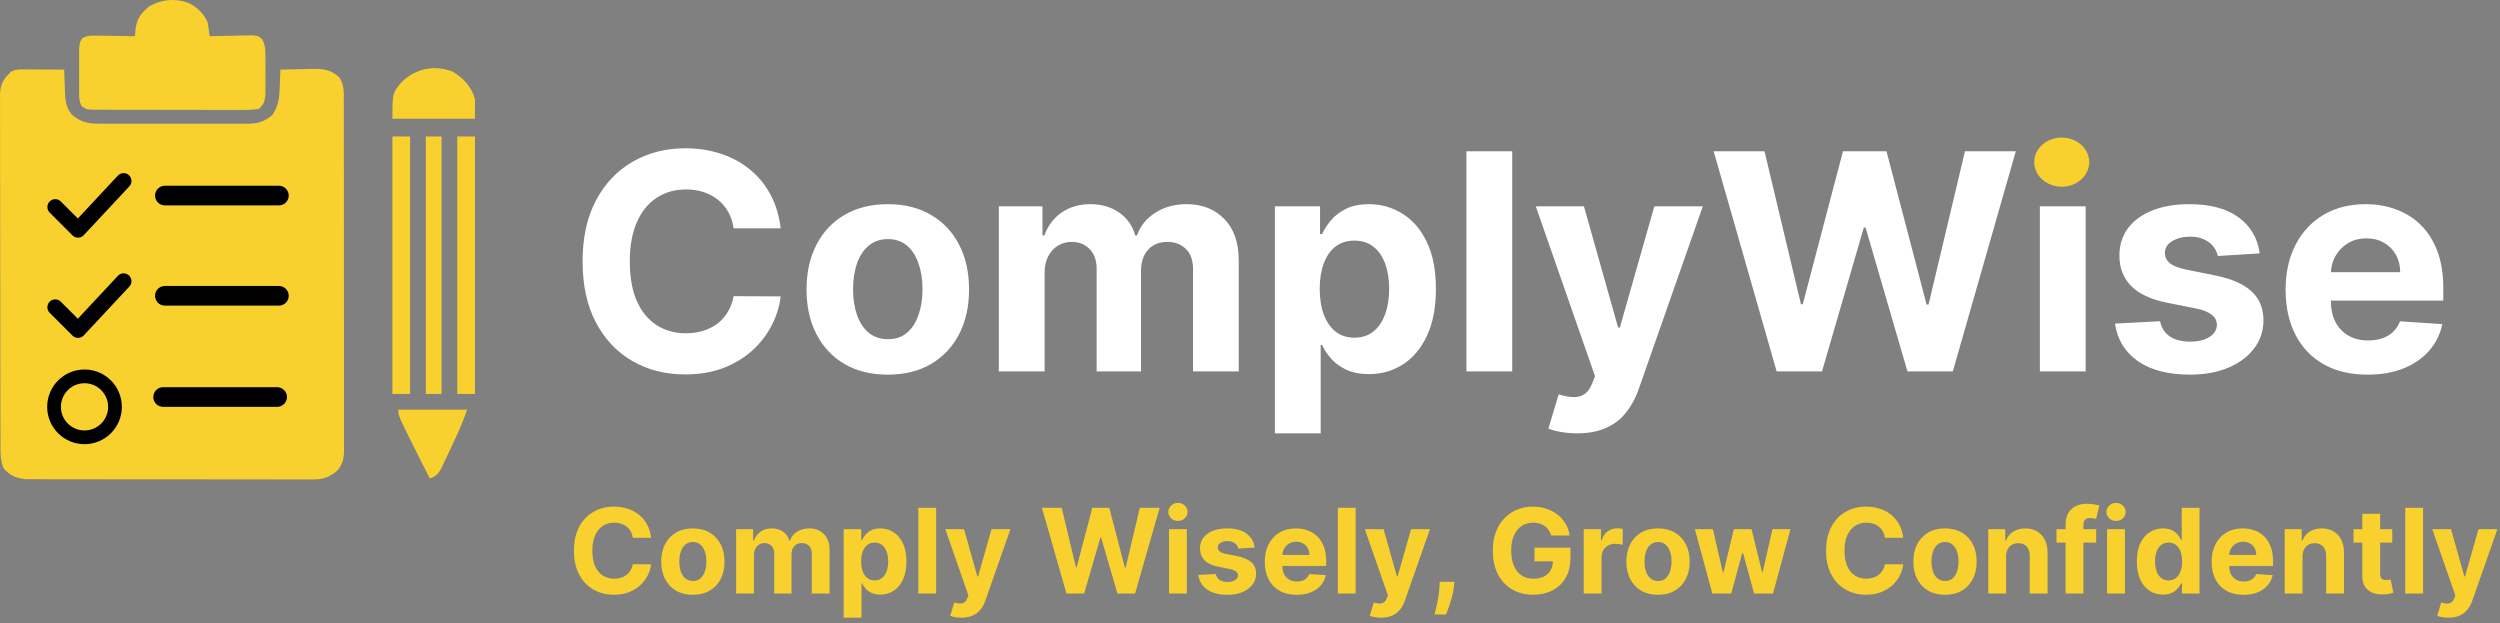
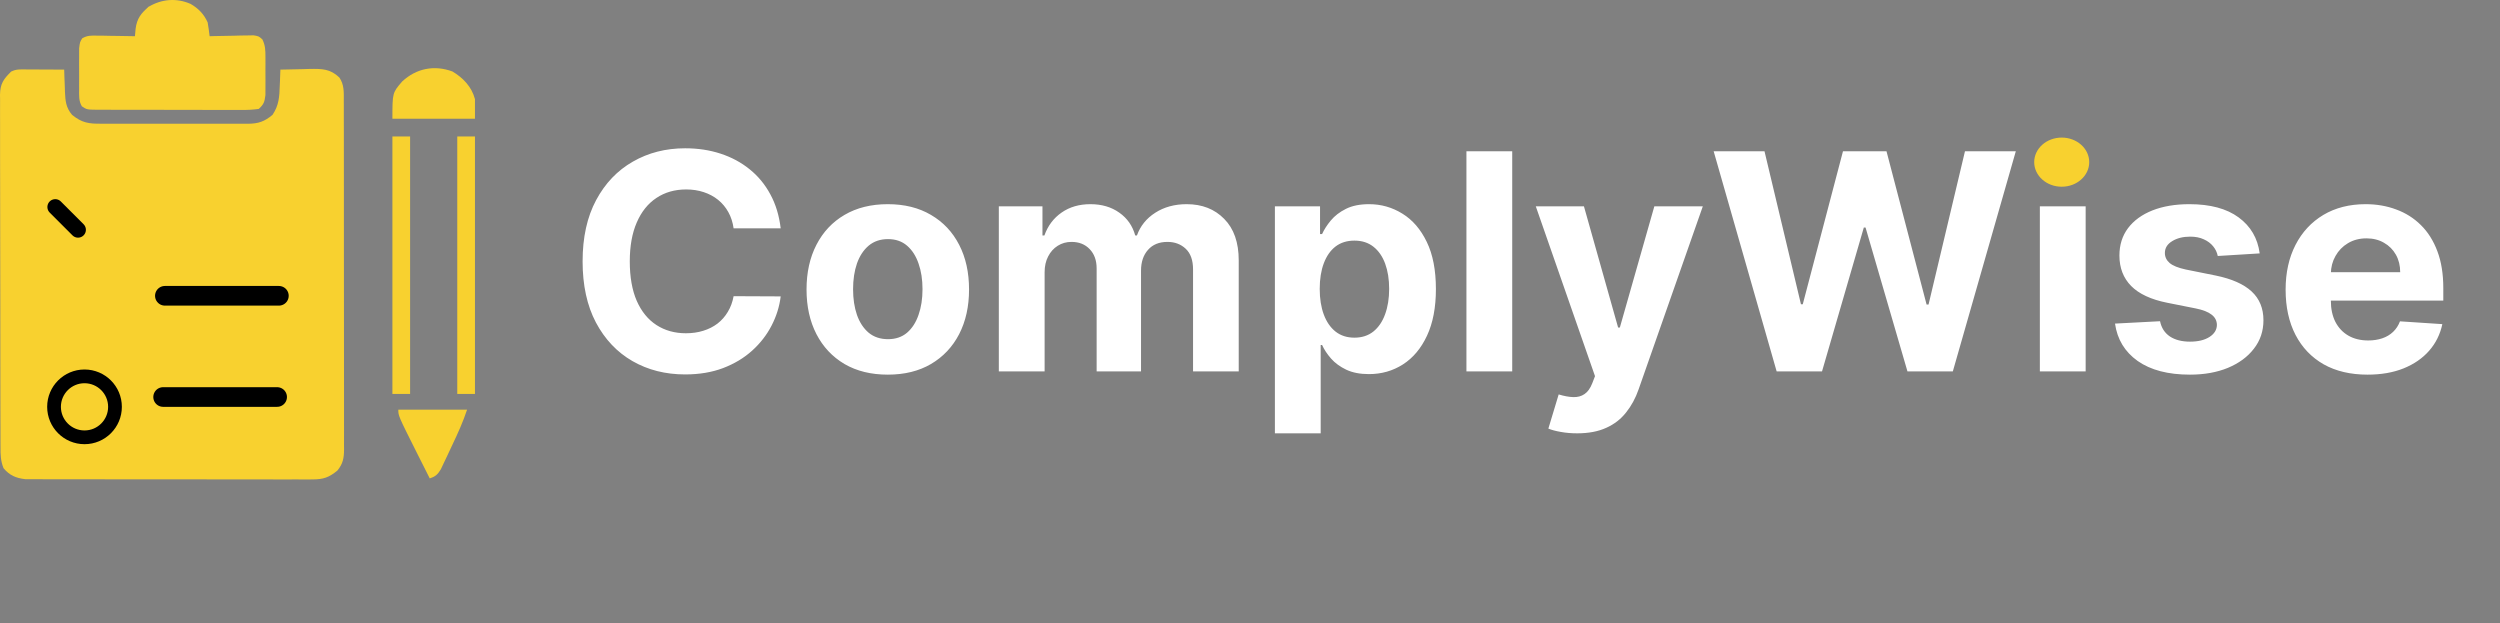
<svg xmlns="http://www.w3.org/2000/svg" width="1272" height="317" viewBox="0 0 1272 317" fill="none">
  <rect x="0" y="0" width="1272" height="317" fill="#808080" stroke="none" />
  <path d="M13.323 35.328C14.445 35.331 15.566 35.334 16.722 35.338C17.898 35.346 19.073 35.355 20.284 35.363C21.468 35.368 22.651 35.372 23.87 35.377C26.8 35.389 29.73 35.405 32.659 35.426C32.715 37.288 32.715 37.288 32.773 39.187C32.838 40.829 32.905 42.471 32.972 44.113C33.006 45.338 33.006 45.338 33.04 46.588C33.249 51.283 33.514 54.704 36.659 58.426C41.683 62.55 45.285 63.005 51.507 62.943C52.376 62.95 53.245 62.957 54.141 62.964C57.001 62.982 59.861 62.97 62.722 62.957C64.717 62.959 66.712 62.963 68.707 62.968C72.883 62.974 77.058 62.966 81.235 62.947C86.581 62.924 91.927 62.937 97.274 62.961C101.392 62.976 105.509 62.971 109.627 62.961C111.599 62.958 113.57 62.962 115.541 62.971C118.298 62.981 121.054 62.965 123.812 62.943C124.622 62.951 125.433 62.959 126.268 62.968C131.509 62.89 134.501 61.893 138.659 58.426C141.919 53.63 142.18 49.165 142.347 43.551C142.381 42.767 142.415 41.983 142.45 41.176C142.532 39.259 142.597 37.343 142.659 35.426C146.534 35.309 150.408 35.238 154.284 35.176C155.926 35.125 155.926 35.125 157.601 35.074C163.905 34.998 167.981 34.981 172.659 39.426C175.152 43.082 174.942 46.859 174.92 51.124C174.924 51.904 174.928 52.684 174.932 53.487C174.942 56.103 174.938 58.718 174.934 61.334C174.938 63.208 174.944 65.082 174.95 66.956C174.963 72.049 174.964 77.142 174.961 82.235C174.96 86.485 174.965 90.734 174.97 94.984C174.981 105.008 174.981 115.032 174.975 125.057C174.969 135.403 174.981 145.749 175.003 156.095C175.02 164.974 175.026 173.853 175.023 182.733C175.021 188.037 175.024 193.342 175.038 198.647C175.05 203.635 175.048 208.623 175.035 213.611C175.033 215.442 175.036 217.273 175.044 219.105C175.054 221.603 175.046 224.101 175.034 226.6C175.041 227.326 175.048 228.052 175.056 228.8C175.009 233.206 174.469 235.995 171.659 239.426C167.41 242.919 164.519 243.926 159.056 243.927C157.744 243.937 156.432 243.946 155.08 243.957C153.637 243.947 152.195 243.937 150.753 243.927C149.225 243.931 147.697 243.937 146.169 243.944C142.028 243.958 137.888 243.946 133.748 243.93C129.41 243.916 125.073 243.923 120.736 243.926C113.452 243.929 106.169 243.915 98.886 243.892C90.471 243.866 82.056 243.864 73.641 243.876C65.539 243.886 57.437 243.88 49.335 243.866C45.891 243.86 42.446 243.86 39.001 243.865C34.943 243.87 30.885 243.86 26.827 243.838C25.339 243.833 23.852 243.832 22.364 243.837C20.331 243.843 18.297 243.829 16.263 243.813C15.126 243.811 13.989 243.808 12.817 243.806C8.098 243.238 4.9 241.897 1.809 238.231C0.334 234.632 0.237 231.365 0.265 227.538C0.259 226.75 0.253 225.961 0.247 225.149C0.23 222.512 0.235 219.874 0.239 217.236C0.232 215.344 0.224 213.451 0.214 211.559C0.192 206.421 0.189 201.282 0.191 196.144C0.191 191.855 0.182 187.565 0.174 183.276C0.155 173.157 0.152 163.038 0.158 152.919C0.165 142.479 0.142 132.04 0.105 121.6C0.074 112.636 0.063 103.673 0.067 94.71C0.069 89.357 0.064 84.003 0.039 78.65C0.017 73.616 0.019 68.582 0.039 63.548C0.042 61.701 0.037 59.854 0.023 58.007C0.005 55.484 0.018 52.963 0.038 50.441C0.025 49.71 0.013 48.98 0 48.228C0.098 42.567 1.789 40.259 5.659 36.426C8.321 35.095 10.347 35.313 13.323 35.328Z" fill="#F8D12F" />
  <path d="M96.972 1.988C100.934 4.266 103.814 7.221 105.659 11.426C106.051 13.75 106.394 16.084 106.659 18.426C107.401 18.405 108.143 18.384 108.907 18.362C112.262 18.279 115.616 18.227 118.972 18.176C120.139 18.142 121.306 18.109 122.509 18.074C124.186 18.055 124.186 18.055 125.898 18.035C126.929 18.014 127.961 17.993 129.024 17.971C131.659 18.426 131.659 18.426 133.495 20.038C135.02 23.164 135.048 25.544 135.058 29.019C135.062 30.297 135.066 31.574 135.07 32.891C135.063 33.553 135.057 34.215 135.05 34.898C135.034 36.919 135.05 38.939 135.07 40.961C135.066 42.238 135.062 43.516 135.058 44.832C135.054 46 135.051 47.169 135.048 48.373C134.6 51.892 134.259 53.032 131.659 55.426C128.744 55.822 126.205 55.962 123.288 55.927C122.434 55.933 121.58 55.938 120.701 55.944C117.874 55.956 115.048 55.94 112.222 55.922C110.26 55.922 108.299 55.923 106.337 55.926C102.225 55.928 98.113 55.915 94 55.892C88.724 55.864 83.448 55.867 78.172 55.879C74.121 55.886 70.07 55.878 66.019 55.866C64.073 55.861 62.128 55.861 60.182 55.865C57.465 55.868 54.748 55.852 52.031 55.83C50.819 55.836 50.819 55.836 49.584 55.843C44.179 55.771 44.179 55.771 41.66 54.096C39.994 51.315 40.27 48.656 40.261 45.457C40.258 44.78 40.255 44.103 40.252 43.406C40.25 41.977 40.256 40.548 40.268 39.12C40.284 36.933 40.268 34.749 40.249 32.562C40.251 31.173 40.255 29.784 40.261 28.394C40.264 27.13 40.268 25.866 40.271 24.564C40.659 21.426 40.659 21.426 41.824 19.508C44.43 17.971 46.408 18.087 49.421 18.133C50.539 18.142 51.658 18.152 52.81 18.162C54.561 18.2 54.561 18.2 56.347 18.238C57.526 18.252 58.705 18.265 59.919 18.279C62.833 18.314 65.746 18.364 68.659 18.426C68.826 16.564 68.826 16.564 68.995 14.664C69.653 9.465 71.713 6.801 75.659 3.426C82.298 -0.532 89.856 -1.127 96.972 1.988Z" fill="#F8D12F" />
  <path d="M232.659 69.426C235.629 69.426 238.599 69.426 241.659 69.426C241.659 112.656 241.659 155.886 241.659 200.426C238.689 200.426 235.719 200.426 232.659 200.426C232.659 157.196 232.659 113.966 232.659 69.426Z" fill="#F8D12F" />
  <path d="M199.659 69.426C202.629 69.426 205.599 69.426 208.659 69.426C208.659 112.656 208.659 155.886 208.659 200.426C205.689 200.426 202.719 200.426 199.659 200.426C199.659 157.196 199.659 113.966 199.659 69.426Z" fill="#F8D12F" />
-   <path d="M216.659 69.426C219.299 69.426 221.939 69.426 224.659 69.426C224.659 112.656 224.659 155.886 224.659 200.426C222.019 200.426 219.379 200.426 216.659 200.426C216.659 157.196 216.659 113.966 216.659 69.426Z" fill="#F8D12F" />
  <path d="M230.214 36.371C235.692 39.658 239.987 44.154 241.659 50.426C241.659 53.726 241.659 57.026 241.659 60.426C227.799 60.426 213.939 60.426 199.659 60.426C199.659 47.204 199.659 47.204 204.659 41.426C211.763 34.842 220.889 32.92 230.214 36.371Z" fill="#F8D12F" />
  <path d="M202.659 208.426C214.209 208.426 225.759 208.426 237.659 208.426C235.583 214.655 232.998 220.389 230.174 226.304C229.283 228.179 228.409 230.062 227.534 231.945C226.97 233.13 226.405 234.314 225.823 235.535C225.313 236.617 224.802 237.7 224.275 238.815C222.595 241.53 221.624 242.386 218.659 243.426C216.927 239.99 215.199 236.552 213.472 233.113C212.989 232.156 212.506 231.199 212.009 230.213C202.659 211.576 202.659 211.576 202.659 208.426Z" fill="#F8D12F" />
  <path d="M75.659 3.426C77.309 3.756 78.959 4.086 80.659 4.426C80.659 5.086 80.659 5.746 80.659 6.426C77.689 7.086 74.719 7.746 71.659 8.426C72.979 6.776 74.299 5.126 75.659 3.426Z" fill="#F8D12F" />
-   <path d="M28.109 105.328L39.703 116.922L62.891 92.078" stroke="black" stroke-width="8" stroke-linecap="round" stroke-linejoin="round" />
-   <line x1="83.891" y1="99.5" x2="141.891" y2="99.5" stroke="black" stroke-width="10" stroke-linecap="round" />
-   <path d="M28.109 156.328L39.703 167.922L62.891 143.078" stroke="black" stroke-width="8" stroke-linecap="round" stroke-linejoin="round" />
+   <path d="M28.109 105.328L39.703 116.922" stroke="black" stroke-width="8" stroke-linecap="round" stroke-linejoin="round" />
  <line x1="83.891" y1="150.5" x2="141.891" y2="150.5" stroke="black" stroke-width="10" stroke-linecap="round" />
  <path d="M62 207C62 217.493 53.493 226 43 226C32.507 226 24 217.493 24 207C24 196.507 32.507 188 43 188C53.493 188 62 196.507 62 207ZM30.988 207C30.988 213.634 36.366 219.012 43 219.012C49.634 219.012 55.012 213.634 55.012 207C55.012 200.366 49.634 194.988 43 194.988C36.366 194.988 30.988 200.366 30.988 207Z" fill="black" />
  <line x1="83" y1="202" x2="141" y2="202" stroke="black" stroke-width="10" stroke-linecap="round" />
  <path d="M397.214 116.189H373.261C372.823 113.09 371.93 110.338 370.581 107.931C369.232 105.489 367.501 103.411 365.386 101.697C363.271 99.984 360.829 98.671 358.058 97.76C355.323 96.848 352.352 96.392 349.144 96.392C343.347 96.392 338.297 97.832 333.995 100.713C329.693 103.556 326.357 107.713 323.988 113.181C321.618 118.614 320.433 125.213 320.433 132.978C320.433 140.963 321.618 147.671 323.988 153.103C326.394 158.536 329.748 162.637 334.05 165.408C338.352 168.179 343.329 169.564 348.98 169.564C352.152 169.564 355.087 169.145 357.784 168.306C360.519 167.468 362.943 166.246 365.058 164.642C367.172 163.002 368.922 161.015 370.308 158.681C371.73 156.348 372.714 153.687 373.261 150.697L397.214 150.806C396.594 155.947 395.045 160.905 392.566 165.681C390.123 170.421 386.823 174.668 382.667 178.424C378.547 182.142 373.626 185.095 367.902 187.283C362.214 189.434 355.779 190.51 348.597 190.51C338.607 190.51 329.675 188.249 321.8 183.728C313.962 179.207 307.764 172.663 303.206 164.095C298.685 155.528 296.425 145.155 296.425 132.978C296.425 120.765 298.722 110.374 303.316 101.806C307.909 93.239 314.144 86.713 322.019 82.228C329.894 77.707 338.753 75.447 348.597 75.447C355.087 75.447 361.102 76.359 366.644 78.181C372.222 80.004 377.162 82.666 381.464 86.166C385.766 89.629 389.266 93.877 391.964 98.908C394.698 103.939 396.448 109.7 397.214 116.189ZM451.71 190.619C443.215 190.619 435.869 188.814 429.671 185.205C423.51 181.559 418.752 176.491 415.398 170.002C412.044 163.476 410.366 155.911 410.366 147.306C410.366 138.629 412.044 131.046 415.398 124.556C418.752 118.03 423.51 112.963 429.671 109.353C435.869 105.707 443.215 103.885 451.71 103.885C460.205 103.885 467.533 105.707 473.695 109.353C479.892 112.963 484.669 118.03 488.023 124.556C491.377 131.046 493.054 138.629 493.054 147.306C493.054 155.911 491.377 163.476 488.023 170.002C484.669 176.491 479.892 181.559 473.695 185.205C467.533 188.814 460.205 190.619 451.71 190.619ZM451.82 172.572C455.684 172.572 458.911 171.478 461.499 169.291C464.088 167.067 466.038 164.041 467.351 160.213C468.7 156.385 469.374 152.028 469.374 147.142C469.374 142.257 468.7 137.9 467.351 134.072C466.038 130.244 464.088 127.218 461.499 124.994C458.911 122.77 455.684 121.658 451.82 121.658C447.919 121.658 444.637 122.77 441.976 124.994C439.351 127.218 437.364 130.244 436.015 134.072C434.702 137.9 434.046 142.257 434.046 147.142C434.046 152.028 434.702 156.385 436.015 160.213C437.364 164.041 439.351 167.067 441.976 169.291C444.637 171.478 447.919 172.572 451.82 172.572ZM508.202 188.978V104.978H530.406V119.799H531.39C533.14 114.877 536.057 110.994 540.14 108.15C544.223 105.306 549.109 103.885 554.796 103.885C560.557 103.885 565.46 105.325 569.507 108.205C573.554 111.049 576.252 114.913 577.601 119.799H578.476C580.189 114.986 583.288 111.14 587.773 108.26C592.294 105.343 597.635 103.885 603.796 103.885C611.635 103.885 617.997 106.382 622.882 111.377C627.804 116.335 630.265 123.371 630.265 132.486V188.978H607.023V137.08C607.023 132.413 605.783 128.913 603.304 126.58C600.825 124.247 597.726 123.08 594.007 123.08C589.778 123.08 586.478 124.429 584.109 127.127C581.739 129.788 580.554 133.306 580.554 137.681V188.978H557.968V136.588C557.968 132.468 556.783 129.187 554.413 126.744C552.08 124.301 548.999 123.08 545.171 123.08C542.583 123.08 540.249 123.736 538.171 125.049C536.129 126.325 534.507 128.129 533.304 130.463C532.101 132.76 531.499 135.457 531.499 138.556V188.978H508.202ZM648.667 220.478V104.978H671.636V119.088H672.675C673.696 116.827 675.172 114.53 677.105 112.197C679.073 109.827 681.626 107.858 684.761 106.291C687.933 104.687 691.87 103.885 696.573 103.885C702.698 103.885 708.35 105.489 713.527 108.697C718.704 111.869 722.842 116.663 725.941 123.08C729.04 129.46 730.589 137.463 730.589 147.088C730.589 156.457 729.076 164.369 726.05 170.822C723.06 177.239 718.977 182.106 713.8 185.424C708.659 188.705 702.899 190.345 696.519 190.345C691.998 190.345 688.152 189.598 684.98 188.103C681.844 186.608 679.274 184.731 677.269 182.47C675.264 180.174 673.732 177.858 672.675 175.525H671.964V220.478H648.667ZM671.472 146.978C671.472 151.973 672.165 156.33 673.55 160.049C674.935 163.767 676.941 166.666 679.566 168.744C682.191 170.786 685.381 171.806 689.136 171.806C692.928 171.806 696.136 170.767 698.761 168.689C701.386 166.575 703.373 163.658 704.722 159.939C706.107 156.184 706.8 151.864 706.8 146.978C706.8 142.129 706.126 137.864 704.777 134.181C703.428 130.499 701.441 127.619 698.816 125.541C696.191 123.463 692.964 122.424 689.136 122.424C685.344 122.424 682.136 123.426 679.511 125.431C676.922 127.437 674.935 130.28 673.55 133.963C672.165 137.645 671.472 141.983 671.472 146.978ZM769.417 76.978V188.978H746.12V76.978H769.417ZM802.462 220.478C799.509 220.478 796.738 220.241 794.15 219.767C791.598 219.33 789.483 218.765 787.806 218.072L793.056 200.681C795.79 201.52 798.251 201.976 800.439 202.049C802.663 202.122 804.577 201.611 806.181 200.517C807.822 199.424 809.152 197.564 810.173 194.939L811.54 191.385L781.407 104.978H805.907L823.298 166.666H824.173L841.728 104.978H866.392L833.743 198.056C832.176 202.577 830.043 206.515 827.345 209.869C824.684 213.26 821.311 215.866 817.228 217.689C813.144 219.549 808.223 220.478 802.462 220.478ZM903.962 188.978L871.915 76.978H897.782L916.322 154.799H917.251L937.704 76.978H959.853L980.251 154.963H981.236L999.775 76.978H1025.64L993.595 188.978H970.517L949.189 115.752H948.314L927.04 188.978H903.962ZM1037.88 188.978V104.978H1061.18V188.978H1037.88ZM1049.58 94.15C1046.12 94.15 1043.15 93.002 1040.67 90.705C1038.22 88.371 1037 85.582 1037 82.338C1037 79.129 1038.22 76.377 1040.67 74.08C1043.15 71.746 1046.12 70.58 1049.58 70.58C1053.04 70.58 1056 71.746 1058.44 74.08C1060.92 76.377 1062.16 79.129 1062.16 82.338C1062.16 85.582 1060.92 88.371 1058.44 90.705C1056 93.002 1053.04 94.15 1049.58 94.15ZM1149.73 128.931L1128.4 130.244C1128.04 128.421 1127.25 126.78 1126.05 125.322C1124.84 123.827 1123.26 122.642 1121.29 121.767C1119.36 120.856 1117.04 120.4 1114.34 120.4C1110.74 120.4 1107.69 121.166 1105.21 122.697C1102.73 124.192 1101.49 126.197 1101.49 128.713C1101.49 130.718 1102.3 132.413 1103.9 133.799C1105.5 135.184 1108.26 136.296 1112.16 137.135L1127.36 140.197C1135.53 141.874 1141.62 144.572 1145.63 148.291C1149.64 152.01 1151.64 156.895 1151.64 162.947C1151.64 168.452 1150.02 173.283 1146.77 177.439C1143.57 181.595 1139.15 184.84 1133.54 187.174C1127.96 189.47 1121.53 190.619 1114.24 190.619C1103.12 190.619 1094.26 188.304 1087.66 183.674C1081.09 179.007 1077.25 172.663 1076.12 164.642L1099.03 163.439C1099.73 166.83 1101.4 169.418 1104.06 171.205C1106.73 172.955 1110.13 173.83 1114.29 173.83C1118.37 173.83 1121.65 173.046 1124.13 171.478C1126.65 169.874 1127.93 167.814 1127.96 165.299C1127.93 163.184 1127.03 161.452 1125.28 160.103C1123.53 158.718 1120.83 157.661 1117.19 156.931L1102.64 154.033C1094.44 152.392 1088.33 149.549 1084.32 145.502C1080.35 141.455 1078.36 136.296 1078.36 130.025C1078.36 124.629 1079.82 119.981 1082.74 116.08C1085.69 112.179 1089.83 109.171 1095.15 107.056C1100.51 104.942 1106.78 103.885 1113.96 103.885C1124.57 103.885 1132.92 106.127 1139.01 110.611C1145.13 115.095 1148.71 121.202 1149.73 128.931ZM1204.59 190.619C1195.95 190.619 1188.51 188.869 1182.28 185.369C1176.08 181.832 1171.31 176.838 1167.95 170.385C1164.6 163.895 1162.92 156.22 1162.92 147.361C1162.92 138.72 1164.6 131.137 1167.95 124.611C1171.31 118.085 1176.03 112.999 1182.12 109.353C1188.24 105.707 1195.42 103.885 1203.66 103.885C1209.2 103.885 1214.36 104.778 1219.14 106.564C1223.95 108.314 1228.15 110.957 1231.72 114.494C1235.33 118.03 1238.13 122.478 1240.14 127.838C1242.15 133.161 1243.15 139.395 1243.15 146.541V152.939H1172.22V138.502H1221.22C1221.22 135.148 1220.49 132.176 1219.03 129.588C1217.57 126.999 1215.55 124.976 1212.96 123.517C1210.41 122.023 1207.44 121.275 1204.05 121.275C1200.51 121.275 1197.37 122.095 1194.64 123.736C1191.94 125.34 1189.83 127.51 1188.3 130.244C1186.76 132.942 1185.98 135.95 1185.94 139.267V152.994C1185.94 157.15 1186.71 160.741 1188.24 163.767C1189.81 166.793 1192.01 169.127 1194.86 170.767C1197.7 172.408 1201.07 173.228 1204.98 173.228C1207.56 173.228 1209.93 172.864 1212.09 172.135C1214.24 171.405 1216.08 170.312 1217.61 168.853C1219.14 167.395 1220.31 165.608 1221.11 163.494L1242.66 164.916C1241.56 170.093 1239.32 174.614 1235.93 178.478C1232.57 182.306 1228.24 185.296 1222.91 187.447C1217.63 189.562 1211.52 190.619 1204.59 190.619Z" fill="white" />
  <ellipse cx="1049" cy="82.5" rx="14" ry="12.5" fill="#F8D12F" />
-   <path d="M331.294 273.641H321.962C321.791 272.433 321.443 271.361 320.918 270.423C320.392 269.472 319.717 268.662 318.893 267.994C318.07 267.327 317.118 266.815 316.038 266.46C314.973 266.105 313.815 265.928 312.565 265.928C310.307 265.928 308.339 266.489 306.663 267.611C304.987 268.719 303.688 270.338 302.764 272.469C301.841 274.585 301.379 277.156 301.379 280.182C301.379 283.293 301.841 285.906 302.764 288.023C303.702 290.139 305.009 291.737 306.685 292.817C308.361 293.896 310.3 294.436 312.501 294.436C313.737 294.436 314.881 294.273 315.932 293.946C316.997 293.619 317.942 293.143 318.766 292.518C319.589 291.879 320.271 291.105 320.811 290.196C321.365 289.287 321.749 288.25 321.962 287.085L331.294 287.128C331.053 289.131 330.449 291.062 329.483 292.923C328.531 294.77 327.246 296.425 325.626 297.888C324.021 299.337 322.104 300.487 319.874 301.339C317.658 302.178 315.151 302.597 312.352 302.597C308.46 302.597 304.98 301.716 301.912 299.955C298.858 298.193 296.443 295.643 294.668 292.305C292.906 288.967 292.026 284.926 292.026 280.182C292.026 275.423 292.92 271.375 294.71 268.037C296.5 264.699 298.929 262.156 301.997 260.409C305.065 258.648 308.517 257.767 312.352 257.767C314.881 257.767 317.224 258.122 319.384 258.832C321.557 259.543 323.482 260.58 325.158 261.943C326.834 263.293 328.197 264.947 329.249 266.908C330.314 268.868 330.996 271.112 331.294 273.641ZM352.526 302.639C349.217 302.639 346.354 301.936 343.94 300.53C341.539 299.109 339.685 297.135 338.379 294.607C337.072 292.064 336.418 289.116 336.418 285.764C336.418 282.384 337.072 279.429 338.379 276.901C339.685 274.358 341.539 272.384 343.94 270.977C346.354 269.557 349.217 268.847 352.526 268.847C355.836 268.847 358.691 269.557 361.092 270.977C363.506 272.384 365.367 274.358 366.674 276.901C367.981 279.429 368.634 282.384 368.634 285.764C368.634 289.116 367.981 292.064 366.674 294.607C365.367 297.135 363.506 299.109 361.092 300.53C358.691 301.936 355.836 302.639 352.526 302.639ZM352.569 295.608C354.075 295.608 355.332 295.182 356.34 294.33C357.349 293.463 358.109 292.284 358.62 290.793C359.146 289.301 359.408 287.604 359.408 285.7C359.408 283.797 359.146 282.099 358.62 280.608C358.109 279.116 357.349 277.937 356.34 277.071C355.332 276.205 354.075 275.771 352.569 275.771C351.049 275.771 349.771 276.205 348.734 277.071C347.711 277.937 346.937 279.116 346.411 280.608C345.9 282.099 345.644 283.797 345.644 285.7C345.644 287.604 345.9 289.301 346.411 290.793C346.937 292.284 347.711 293.463 348.734 294.33C349.771 295.182 351.049 295.608 352.569 295.608ZM374.536 302V269.273H383.187V275.047H383.57C384.252 273.129 385.388 271.616 386.979 270.509C388.57 269.401 390.474 268.847 392.69 268.847C394.934 268.847 396.844 269.408 398.421 270.53C399.998 271.638 401.049 273.143 401.575 275.047H401.915C402.583 273.172 403.79 271.673 405.538 270.551C407.299 269.415 409.38 268.847 411.781 268.847C414.835 268.847 417.313 269.82 419.217 271.766C421.134 273.697 422.093 276.439 422.093 279.99V302H413.038V281.78C413.038 279.962 412.555 278.598 411.589 277.689C410.623 276.78 409.415 276.325 407.967 276.325C406.319 276.325 405.033 276.851 404.11 277.902C403.187 278.939 402.725 280.31 402.725 282.014V302H393.925V281.588C393.925 279.983 393.464 278.705 392.54 277.753C391.631 276.801 390.431 276.325 388.94 276.325C387.931 276.325 387.022 276.581 386.212 277.092C385.417 277.589 384.785 278.293 384.316 279.202C383.847 280.097 383.613 281.148 383.613 282.355V302H374.536ZM429.263 314.273V269.273H438.212V274.77H438.616C439.014 273.889 439.589 272.994 440.342 272.085C441.109 271.162 442.104 270.395 443.325 269.784C444.561 269.159 446.095 268.847 447.928 268.847C450.314 268.847 452.516 269.472 454.533 270.722C456.55 271.957 458.162 273.825 459.369 276.325C460.577 278.811 461.18 281.929 461.18 285.679C461.18 289.33 460.591 292.412 459.412 294.926C458.247 297.426 456.656 299.322 454.639 300.615C452.636 301.893 450.392 302.533 447.906 302.533C446.145 302.533 444.646 302.241 443.411 301.659C442.189 301.077 441.188 300.345 440.406 299.464C439.625 298.57 439.028 297.668 438.616 296.759H438.339V314.273H429.263ZM438.148 285.636C438.148 287.582 438.418 289.28 438.957 290.729C439.497 292.178 440.278 293.307 441.301 294.116C442.324 294.912 443.567 295.31 445.03 295.31C446.507 295.31 447.757 294.905 448.78 294.095C449.803 293.271 450.577 292.135 451.102 290.686C451.642 289.223 451.912 287.54 451.912 285.636C451.912 283.747 451.649 282.085 451.124 280.651C450.598 279.216 449.824 278.094 448.801 277.284C447.778 276.474 446.521 276.07 445.03 276.07C443.553 276.07 442.303 276.46 441.28 277.241C440.271 278.023 439.497 279.131 438.957 280.565C438.418 282 438.148 283.69 438.148 285.636ZM476.308 258.364V302H467.232V258.364H476.308ZM489.183 314.273C488.032 314.273 486.953 314.18 485.944 313.996C484.95 313.825 484.126 313.605 483.473 313.335L485.518 306.56C486.583 306.886 487.542 307.064 488.395 307.092C489.261 307.121 490.007 306.922 490.632 306.496C491.271 306.07 491.789 305.345 492.187 304.322L492.72 302.938L480.98 269.273H490.525L497.301 293.307H497.642L504.481 269.273H514.091L501.37 305.537C500.76 307.298 499.929 308.832 498.877 310.139C497.841 311.46 496.527 312.476 494.936 313.186C493.345 313.911 491.427 314.273 489.183 314.273ZM542.615 302L530.129 258.364H540.207L547.43 288.683H547.793L555.761 258.364H564.391L572.338 288.747H572.722L579.945 258.364H590.023L577.537 302H568.545L560.236 273.47H559.895L551.607 302H542.615ZM594.79 302V269.273H603.867V302H594.79ZM599.35 265.054C598 265.054 596.843 264.607 595.877 263.712C594.925 262.803 594.449 261.716 594.449 260.452C594.449 259.202 594.925 258.129 595.877 257.234C596.843 256.325 598 255.871 599.35 255.871C600.699 255.871 601.85 256.325 602.801 257.234C603.767 258.129 604.25 259.202 604.25 260.452C604.25 261.716 603.767 262.803 602.801 263.712C601.85 264.607 600.699 265.054 599.35 265.054ZM638.368 278.605L630.058 279.116C629.916 278.406 629.611 277.767 629.142 277.199C628.673 276.616 628.055 276.155 627.288 275.814C626.536 275.459 625.634 275.281 624.582 275.281C623.176 275.281 621.99 275.58 621.024 276.176C620.058 276.759 619.575 277.54 619.575 278.52C619.575 279.301 619.888 279.962 620.513 280.501C621.138 281.041 622.21 281.474 623.73 281.801L629.653 282.994C632.835 283.648 635.207 284.699 636.77 286.148C638.332 287.597 639.114 289.5 639.114 291.858C639.114 294.003 638.482 295.885 637.217 297.504C635.967 299.124 634.249 300.388 632.061 301.297C629.888 302.192 627.381 302.639 624.54 302.639C620.207 302.639 616.756 301.737 614.185 299.933C611.628 298.115 610.129 295.643 609.689 292.518L618.616 292.05C618.886 293.371 619.54 294.379 620.577 295.075C621.614 295.757 622.942 296.098 624.561 296.098C626.152 296.098 627.43 295.793 628.396 295.182C629.376 294.557 629.874 293.754 629.888 292.774C629.874 291.95 629.526 291.276 628.844 290.75C628.162 290.21 627.111 289.798 625.69 289.514L620.023 288.385C616.827 287.746 614.447 286.638 612.885 285.061C611.337 283.484 610.562 281.474 610.562 279.031C610.562 276.929 611.131 275.118 612.267 273.598C613.418 272.078 615.03 270.906 617.104 270.082C619.192 269.259 621.635 268.847 624.433 268.847C628.567 268.847 631.82 269.72 634.192 271.467C636.578 273.214 637.97 275.594 638.368 278.605ZM659.744 302.639C656.377 302.639 653.48 301.957 651.051 300.594C648.636 299.216 646.775 297.27 645.468 294.756C644.162 292.227 643.508 289.237 643.508 285.786C643.508 282.419 644.162 279.464 645.468 276.922C646.775 274.379 648.615 272.398 650.987 270.977C653.373 269.557 656.172 268.847 659.382 268.847C661.541 268.847 663.551 269.195 665.412 269.891C667.287 270.572 668.92 271.602 670.312 272.98C671.718 274.358 672.812 276.091 673.593 278.179C674.375 280.253 674.765 282.682 674.765 285.466V287.959H647.13V282.334H666.221C666.221 281.027 665.937 279.869 665.369 278.861C664.801 277.852 664.012 277.064 663.004 276.496C662.01 275.913 660.852 275.622 659.531 275.622C658.153 275.622 656.931 275.942 655.866 276.581C654.815 277.206 653.991 278.051 653.395 279.116C652.798 280.168 652.493 281.339 652.478 282.632V287.98C652.478 289.599 652.777 290.999 653.373 292.178C653.984 293.357 654.843 294.266 655.951 294.905C657.059 295.544 658.373 295.864 659.893 295.864C660.902 295.864 661.825 295.722 662.663 295.438C663.501 295.153 664.218 294.727 664.815 294.159C665.412 293.591 665.866 292.895 666.179 292.071L674.574 292.625C674.147 294.642 673.274 296.403 671.953 297.909C670.646 299.401 668.956 300.565 666.882 301.403C664.822 302.227 662.443 302.639 659.744 302.639ZM689.765 258.364V302H680.689V258.364H689.765ZM702.64 314.273C701.489 314.273 700.41 314.18 699.401 313.996C698.407 313.825 697.583 313.605 696.93 313.335L698.975 306.56C700.04 306.886 700.999 307.064 701.852 307.092C702.718 307.121 703.464 306.922 704.089 306.496C704.728 306.07 705.246 305.345 705.644 304.322L706.177 302.938L694.437 269.273H703.982L710.758 293.307H711.099L717.938 269.273H727.548L714.827 305.537C714.217 307.298 713.386 308.832 712.335 310.139C711.298 311.46 709.984 312.476 708.393 313.186C706.802 313.911 704.884 314.273 702.64 314.273ZM740.007 296.034L739.772 298.378C739.588 300.253 739.233 302.121 738.707 303.982C738.196 305.857 737.656 307.554 737.088 309.074C736.534 310.594 736.086 311.787 735.745 312.653H729.865C730.078 311.815 730.369 310.643 730.738 309.138C731.108 307.646 731.456 305.97 731.782 304.109C732.109 302.249 732.315 300.352 732.4 298.42L732.507 296.034H740.007ZM789.247 272.469C788.949 271.432 788.529 270.516 787.99 269.72C787.45 268.911 786.789 268.229 786.008 267.675C785.241 267.107 784.36 266.673 783.366 266.375C782.386 266.077 781.299 265.928 780.106 265.928C777.876 265.928 775.916 266.482 774.225 267.589C772.549 268.697 771.243 270.31 770.305 272.426C769.368 274.528 768.899 277.099 768.899 280.139C768.899 283.179 769.36 285.764 770.284 287.895C771.207 290.026 772.514 291.652 774.204 292.774C775.895 293.882 777.89 294.436 780.191 294.436C782.279 294.436 784.062 294.067 785.539 293.328C787.031 292.575 788.167 291.517 788.949 290.153C789.744 288.79 790.142 287.178 790.142 285.317L792.017 285.594H780.767V278.648H799.027V284.145C799.027 287.98 798.217 291.276 796.598 294.031C794.978 296.773 792.748 298.889 789.907 300.381C787.066 301.858 783.814 302.597 780.149 302.597C776.058 302.597 772.464 301.695 769.368 299.891C766.271 298.072 763.856 295.494 762.123 292.156C760.404 288.804 759.545 284.827 759.545 280.224C759.545 276.687 760.056 273.534 761.079 270.764C762.116 267.98 763.565 265.622 765.426 263.69C767.287 261.759 769.453 260.288 771.924 259.28C774.396 258.271 777.074 257.767 779.957 257.767C782.429 257.767 784.73 258.129 786.86 258.854C788.991 259.564 790.88 260.572 792.528 261.879C794.19 263.186 795.547 264.741 796.598 266.545C797.649 268.335 798.324 270.31 798.622 272.469H789.247ZM805.786 302V269.273H814.586V274.983H814.927C815.523 272.952 816.525 271.418 817.931 270.381C819.337 269.33 820.957 268.804 822.789 268.804C823.244 268.804 823.734 268.832 824.259 268.889C824.785 268.946 825.246 269.024 825.644 269.124V277.178C825.218 277.05 824.629 276.936 823.876 276.837C823.123 276.737 822.434 276.688 821.809 276.688C820.474 276.688 819.281 276.979 818.229 277.561C817.192 278.129 816.369 278.925 815.758 279.947C815.161 280.97 814.863 282.149 814.863 283.484V302H805.786ZM843.6 302.639C840.291 302.639 837.429 301.936 835.014 300.53C832.613 299.109 830.76 297.135 829.453 294.607C828.146 292.064 827.493 289.116 827.493 285.764C827.493 282.384 828.146 279.429 829.453 276.901C830.76 274.358 832.613 272.384 835.014 270.977C837.429 269.557 840.291 268.847 843.6 268.847C846.91 268.847 849.765 269.557 852.166 270.977C854.581 272.384 856.441 274.358 857.748 276.901C859.055 279.429 859.708 282.384 859.708 285.764C859.708 289.116 859.055 292.064 857.748 294.607C856.441 297.135 854.581 299.109 852.166 300.53C849.765 301.936 846.91 302.639 843.6 302.639ZM843.643 295.608C845.149 295.608 846.406 295.182 847.414 294.33C848.423 293.463 849.183 292.284 849.694 290.793C850.22 289.301 850.483 287.604 850.483 285.7C850.483 283.797 850.22 282.099 849.694 280.608C849.183 279.116 848.423 277.937 847.414 277.071C846.406 276.205 845.149 275.771 843.643 275.771C842.123 275.771 840.845 276.205 839.808 277.071C838.785 277.937 838.011 279.116 837.485 280.608C836.974 282.099 836.718 283.797 836.718 285.7C836.718 287.604 836.974 289.301 837.485 290.793C838.011 292.284 838.785 293.463 839.808 294.33C840.845 295.182 842.123 295.608 843.643 295.608ZM871.246 302L862.34 269.273H871.523L876.594 291.261H876.892L882.176 269.273H891.189L896.559 291.134H896.836L901.821 269.273H910.983L902.098 302H892.489L886.864 281.418H886.459L880.834 302H871.246ZM968.384 273.641H959.051C958.881 272.433 958.533 271.361 958.007 270.423C957.482 269.472 956.807 268.662 955.983 267.994C955.159 267.327 954.208 266.815 953.128 266.46C952.063 266.105 950.905 265.928 949.655 265.928C947.397 265.928 945.429 266.489 943.753 267.611C942.077 268.719 940.777 270.338 939.854 272.469C938.931 274.585 938.469 277.156 938.469 280.182C938.469 283.293 938.931 285.906 939.854 288.023C940.792 290.139 942.098 291.737 943.775 292.817C945.451 293.896 947.39 294.436 949.591 294.436C950.827 294.436 951.971 294.273 953.022 293.946C954.087 293.619 955.032 293.143 955.855 292.518C956.679 291.879 957.361 291.105 957.901 290.196C958.455 289.287 958.838 288.25 959.051 287.085L968.384 287.128C968.142 289.131 967.539 291.062 966.573 292.923C965.621 294.77 964.336 296.425 962.716 297.888C961.111 299.337 959.194 300.487 956.963 301.339C954.748 302.178 952.24 302.597 949.442 302.597C945.55 302.597 942.07 301.716 939.002 299.955C935.948 298.193 933.533 295.643 931.757 292.305C929.996 288.967 929.115 284.926 929.115 280.182C929.115 275.423 930.01 271.375 931.8 268.037C933.59 264.699 936.019 262.156 939.087 260.409C942.155 258.648 945.607 257.767 949.442 257.767C951.971 257.767 954.314 258.122 956.473 258.832C958.647 259.543 960.571 260.58 962.248 261.943C963.924 263.293 965.287 264.947 966.338 266.908C967.404 268.868 968.086 271.112 968.384 273.641ZM989.616 302.639C986.306 302.639 983.444 301.936 981.029 300.53C978.629 299.109 976.775 297.135 975.468 294.607C974.162 292.064 973.508 289.116 973.508 285.764C973.508 282.384 974.162 279.429 975.468 276.901C976.775 274.358 978.629 272.384 981.029 270.977C983.444 269.557 986.306 268.847 989.616 268.847C992.926 268.847 995.781 269.557 998.181 270.977C1000.6 272.384 1002.46 274.358 1003.76 276.901C1005.07 279.429 1005.72 282.384 1005.72 285.764C1005.72 289.116 1005.07 292.064 1003.76 294.607C1002.46 297.135 1000.6 299.109 998.181 300.53C995.781 301.936 992.926 302.639 989.616 302.639ZM989.659 295.608C991.164 295.608 992.422 295.182 993.43 294.33C994.439 293.463 995.199 292.284 995.71 290.793C996.235 289.301 996.498 287.604 996.498 285.7C996.498 283.797 996.235 282.099 995.71 280.608C995.199 279.116 994.439 277.937 993.43 277.071C992.422 276.205 991.164 275.771 989.659 275.771C988.139 275.771 986.86 276.205 985.824 277.071C984.801 277.937 984.027 279.116 983.501 280.608C982.99 282.099 982.734 283.797 982.734 285.7C982.734 287.604 982.99 289.301 983.501 290.793C984.027 292.284 984.801 293.463 985.824 294.33C986.86 295.182 988.139 295.608 989.659 295.608ZM1020.7 283.08V302H1011.63V269.273H1020.28V275.047H1020.66C1021.38 273.143 1022.6 271.638 1024.3 270.53C1026.01 269.408 1028.07 268.847 1030.5 268.847C1032.78 268.847 1034.76 269.344 1036.45 270.338C1038.14 271.332 1039.45 272.753 1040.39 274.599C1041.33 276.432 1041.8 278.619 1041.8 281.162V302H1032.72V282.781C1032.73 280.778 1032.22 279.216 1031.19 278.094C1030.15 276.957 1028.72 276.389 1026.9 276.389C1025.68 276.389 1024.6 276.652 1023.66 277.178C1022.74 277.703 1022.02 278.47 1021.49 279.479C1020.98 280.473 1020.72 281.673 1020.7 283.08ZM1066.55 269.273V276.091H1046.35V269.273H1066.55ZM1050.97 302V266.908C1050.97 264.536 1051.44 262.568 1052.36 261.006C1053.3 259.443 1054.58 258.271 1056.19 257.49C1057.81 256.709 1059.65 256.318 1061.71 256.318C1063.11 256.318 1064.38 256.425 1065.53 256.638C1066.69 256.851 1067.56 257.043 1068.13 257.213L1066.51 264.031C1066.15 263.918 1065.71 263.811 1065.19 263.712C1064.67 263.612 1064.15 263.562 1063.61 263.562C1062.27 263.562 1061.34 263.875 1060.82 264.5C1060.29 265.111 1060.03 265.97 1060.03 267.078V302H1050.97ZM1072.09 302V269.273H1081.17V302H1072.09ZM1076.65 265.054C1075.31 265.054 1074.15 264.607 1073.18 263.712C1072.23 262.803 1071.75 261.716 1071.75 260.452C1071.75 259.202 1072.23 258.129 1073.18 257.234C1074.15 256.325 1075.31 255.871 1076.65 255.871C1078 255.871 1079.15 256.325 1080.11 257.234C1081.07 258.129 1081.56 259.202 1081.56 260.452C1081.56 261.716 1081.07 262.803 1080.11 263.712C1079.15 264.607 1078 265.054 1076.65 265.054ZM1100.5 302.533C1098.02 302.533 1095.76 301.893 1093.75 300.615C1091.75 299.322 1090.15 297.426 1088.98 294.926C1087.81 292.412 1087.23 289.33 1087.23 285.679C1087.23 281.929 1087.83 278.811 1089.04 276.325C1090.25 273.825 1091.85 271.957 1093.85 270.722C1095.87 269.472 1098.08 268.847 1100.48 268.847C1102.31 268.847 1103.84 269.159 1105.06 269.784C1106.3 270.395 1107.29 271.162 1108.04 272.085C1108.81 272.994 1109.39 273.889 1109.79 274.77H1110.07V258.364H1119.12V302H1110.18V296.759H1109.79C1109.37 297.668 1108.76 298.57 1107.98 299.464C1107.21 300.345 1106.21 301.077 1104.98 301.659C1103.75 302.241 1102.26 302.533 1100.5 302.533ZM1103.38 295.31C1104.84 295.31 1106.08 294.912 1107.09 294.116C1108.11 293.307 1108.89 292.178 1109.43 290.729C1109.98 289.28 1110.26 287.582 1110.26 285.636C1110.26 283.69 1109.99 282 1109.45 280.565C1108.91 279.131 1108.13 278.023 1107.11 277.241C1106.08 276.46 1104.84 276.07 1103.38 276.07C1101.89 276.07 1100.63 276.474 1099.61 277.284C1098.58 278.094 1097.81 279.216 1097.28 280.651C1096.76 282.085 1096.5 283.747 1096.5 285.636C1096.5 287.54 1096.76 289.223 1097.28 290.686C1097.82 292.135 1098.6 293.271 1099.61 294.095C1100.63 294.905 1101.89 295.31 1103.38 295.31ZM1141.5 302.639C1138.14 302.639 1135.24 301.957 1132.81 300.594C1130.39 299.216 1128.53 297.27 1127.23 294.756C1125.92 292.227 1125.27 289.237 1125.27 285.786C1125.27 282.419 1125.92 279.464 1127.23 276.922C1128.53 274.379 1130.37 272.398 1132.74 270.977C1135.13 269.557 1137.93 268.847 1141.14 268.847C1143.3 268.847 1145.31 269.195 1147.17 269.891C1149.04 270.572 1150.68 271.602 1152.07 272.98C1153.48 274.358 1154.57 276.091 1155.35 278.179C1156.13 280.253 1156.52 282.682 1156.52 285.466V287.959H1128.89V282.334H1147.98C1147.98 281.027 1147.69 279.869 1147.13 278.861C1146.56 277.852 1145.77 277.064 1144.76 276.496C1143.77 275.913 1142.61 275.622 1141.29 275.622C1139.91 275.622 1138.69 275.942 1137.62 276.581C1136.57 277.206 1135.75 278.051 1135.15 279.116C1134.56 280.168 1134.25 281.339 1134.24 282.632V287.98C1134.24 289.599 1134.53 290.999 1135.13 292.178C1135.74 293.357 1136.6 294.266 1137.71 294.905C1138.82 295.544 1140.13 295.864 1141.65 295.864C1142.66 295.864 1143.58 295.722 1144.42 295.438C1145.26 295.153 1145.98 294.727 1146.57 294.159C1147.17 293.591 1147.62 292.895 1147.94 292.071L1156.33 292.625C1155.91 294.642 1155.03 296.403 1153.71 297.909C1152.4 299.401 1150.71 300.565 1148.64 301.403C1146.58 302.227 1144.2 302.639 1141.5 302.639ZM1171.52 283.08V302H1162.45V269.273H1171.1V275.047H1171.48C1172.2 273.143 1173.42 271.638 1175.12 270.53C1176.83 269.408 1178.9 268.847 1181.32 268.847C1183.6 268.847 1185.58 269.344 1187.27 270.338C1188.96 271.332 1190.27 272.753 1191.21 274.599C1192.15 276.432 1192.62 278.619 1192.62 281.162V302H1183.54V282.781C1183.55 280.778 1183.04 279.216 1182.01 278.094C1180.97 276.957 1179.54 276.389 1177.72 276.389C1176.5 276.389 1175.42 276.652 1174.48 277.178C1173.56 277.703 1172.84 278.47 1172.31 279.479C1171.8 280.473 1171.54 281.673 1171.52 283.08ZM1217.18 269.273V276.091H1197.47V269.273H1217.18ZM1201.94 261.432H1211.02V291.943C1211.02 292.781 1211.15 293.435 1211.4 293.903C1211.66 294.358 1212.01 294.678 1212.47 294.862C1212.94 295.047 1213.48 295.139 1214.09 295.139C1214.51 295.139 1214.94 295.104 1215.37 295.033C1215.79 294.947 1216.12 294.884 1216.35 294.841L1217.77 301.595C1217.32 301.737 1216.68 301.901 1215.86 302.085C1215.03 302.284 1214.03 302.405 1212.85 302.447C1210.67 302.533 1208.75 302.241 1207.1 301.574C1205.47 300.906 1204.2 299.869 1203.29 298.463C1202.38 297.057 1201.93 295.281 1201.94 293.136V261.432ZM1232.87 258.364V302H1223.79V258.364H1232.87ZM1245.75 314.273C1244.59 314.273 1243.52 314.18 1242.51 313.996C1241.51 313.825 1240.69 313.605 1240.04 313.335L1242.08 306.56C1243.15 306.886 1244.1 307.064 1244.96 307.092C1245.82 307.121 1246.57 306.922 1247.19 306.496C1247.83 306.07 1248.35 305.345 1248.75 304.322L1249.28 302.938L1237.54 269.273H1247.09L1253.86 293.307H1254.2L1261.04 269.273H1270.65L1257.93 305.537C1257.32 307.298 1256.49 308.832 1255.44 310.139C1254.4 311.46 1253.09 312.476 1251.5 313.186C1249.91 313.911 1247.99 314.273 1245.75 314.273Z" fill="#F8D12F" />
</svg>